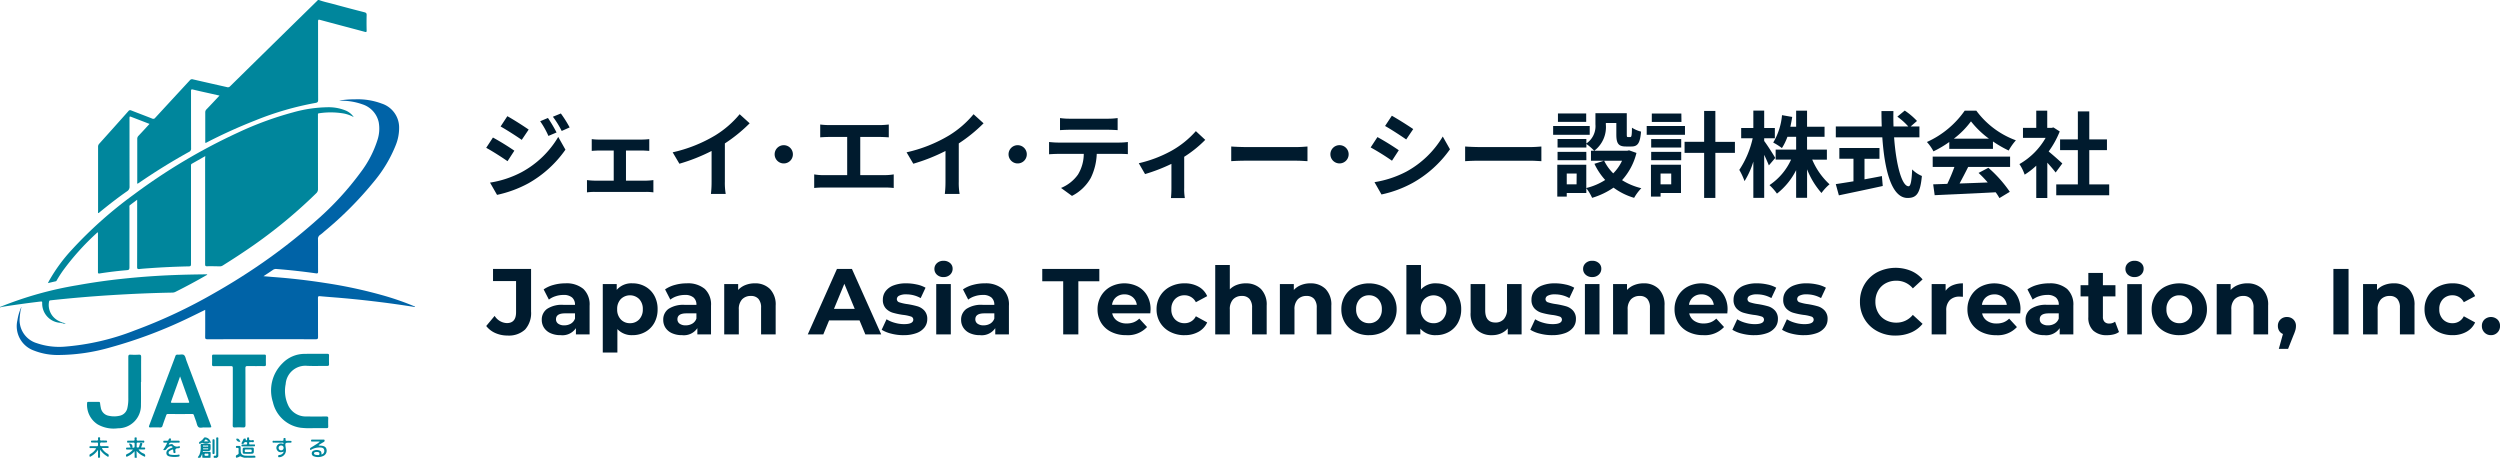
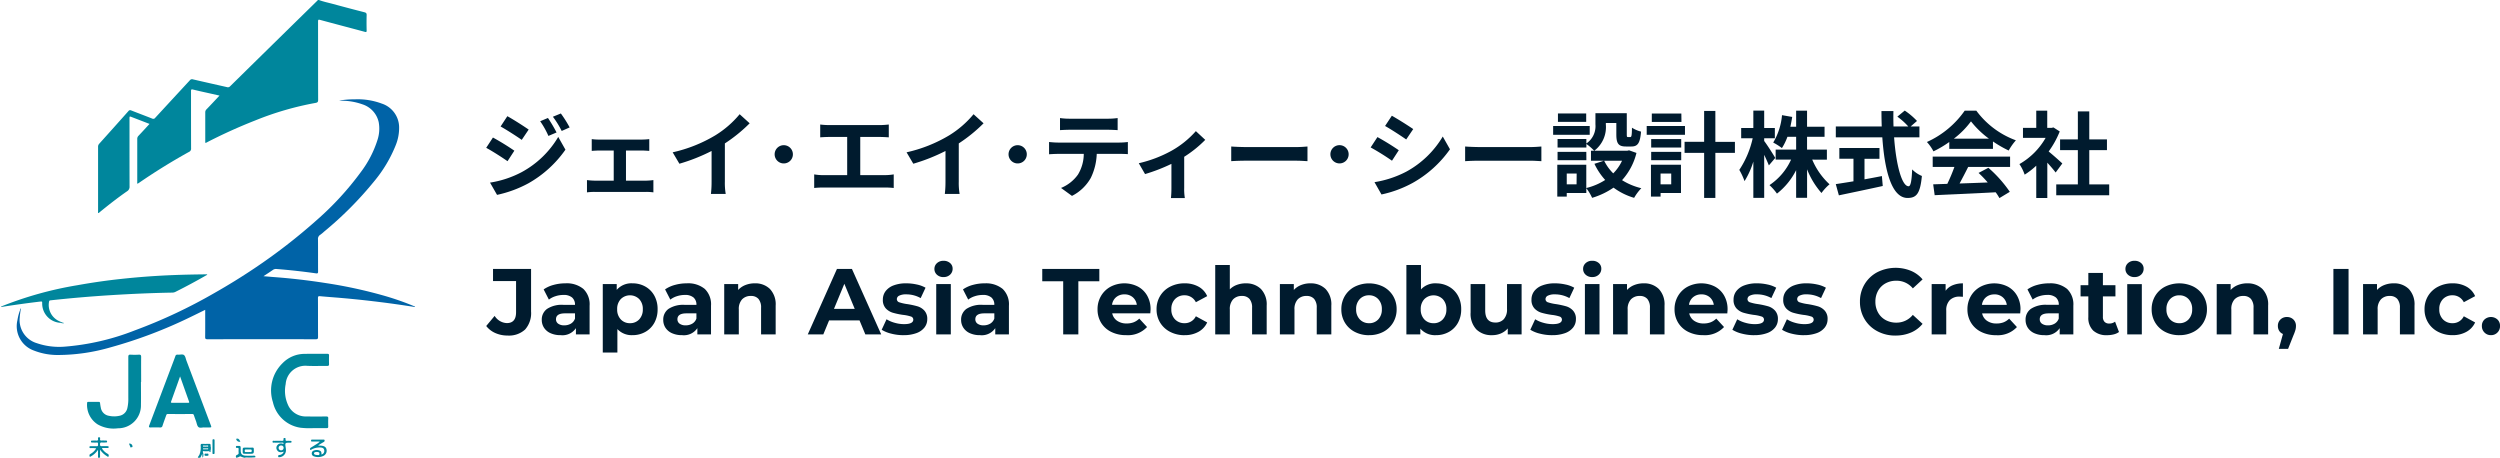
<svg xmlns="http://www.w3.org/2000/svg" viewBox="0 0 293.925 53.814">
  <defs>
    <style>.b{fill:#00869c}</style>
  </defs>
  <path d="M64.422 13.869l-.913.385a9.936 9.936 0 0 1 .968 1.727l.957-.407a16.557 16.557 0 0 0-1.012-1.705zm1.518-.528l-.937.385a10.57 10.57 0 0 1 1.036 1.672l.935-.418a14.146 14.146 0 0 0-1.034-1.639zm-6.292.319l-.792 1.21c.726.407 1.87 1.144 2.486 1.573l.814-1.21c-.572-.396-1.782-1.177-2.508-1.573zm-2.035 7.81l.825 1.441a13.834 13.834 0 0 0 3.674-1.353 13.269 13.269 0 0 0 4.367-3.96l-.847-1.5a11.136 11.136 0 0 1-4.279 4.129 11.8 11.8 0 0 1-3.74 1.243zm.341-5.3l-.792 1.208c.737.4 1.881 1.133 2.508 1.573l.803-1.234a30.089 30.089 0 0 0-2.519-1.549zm15.642 5.071v-3.544h1.881c.242 0 .583.022.858.044v-1.386a7.488 7.488 0 0 1-.858.055h-5.038a5.764 5.764 0 0 1-.869-.055v1.386c.242-.022.638-.044.869-.044h1.716v3.542h-2.244a8.5 8.5 0 0 1-.9-.066v1.444a6.5 6.5 0 0 1 .9-.055h6.072a5.608 5.608 0 0 1 .836.055v-1.444a8.081 8.081 0 0 1-.836.066zm11.627-4.38a17.973 17.973 0 0 0 2.915-2.365l-1.177-1.067a11.61 11.61 0 0 1-2.871 2.488 16.9 16.9 0 0 1-5.005 1.991l.792 1.342a21.507 21.507 0 0 0 3.784-1.5v3.608a12.319 12.319 0 0 1-.077 1.441h1.738a7.563 7.563 0 0 1-.1-1.441zm5.852 1.276a1.073 1.073 0 1 0 1.078-1.067 1.07 1.07 0 0 0-1.078 1.067zm10.065 2.453v-4.488h2.321c.319 0 .7.022 1.034.044v-1.507c-.319.033-.7.066-1.034.066h-5.984a8.075 8.075 0 0 1-1.045-.066v1.507a15.92 15.92 0 0 1 1.045-.044h2.126v4.488h-2.8a5.94 5.94 0 0 1-1.078-.088v1.6a9.192 9.192 0 0 1 1.078-.055h7.249a8.529 8.529 0 0 1 1.023.055v-1.6a6.446 6.446 0 0 1-1.023.088zm11.583-3.729a17.973 17.973 0 0 0 2.915-2.365l-1.177-1.067a11.61 11.61 0 0 1-2.871 2.488 16.9 16.9 0 0 1-5.005 1.991l.792 1.342a21.507 21.507 0 0 0 3.784-1.5v3.608a12.319 12.319 0 0 1-.077 1.441h1.738a7.563 7.563 0 0 1-.1-1.441zm5.852 1.276a1.073 1.073 0 1 0 1.078-1.067 1.07 1.07 0 0 0-1.078 1.067zm11.638-2.882c.385 0 .8.022 1.188.044V13.88a8.618 8.618 0 0 1-1.188.077h-4.422a8.2 8.2 0 0 1-1.166-.077v1.419c.33-.022.792-.044 1.177-.044zm-5.819 1.507c-.341 0-.726-.033-1.056-.066v1.441c.308-.022.737-.044 1.056-.044h3.025a4.727 4.727 0 0 1-.682 2.431 4.569 4.569 0 0 1-1.991 1.573l1.287.935a5.278 5.278 0 0 0 2.211-2.115 6.978 6.978 0 0 0 .7-2.827h2.659c.308 0 .726.011 1 .033v-1.427a8.464 8.464 0 0 1-1 .066zm16.203-1.345a10.949 10.949 0 0 1-2.827 2.288 14.691 14.691 0 0 1-3.883 1.485l.737 1.276a20.606 20.606 0 0 0 3.1-1.2v2.831a11.5 11.5 0 0 1-.055 1.188h1.634a6.124 6.124 0 0 1-.077-1.188v-3.663a13.726 13.726 0 0 0 2.475-1.991zm4.158 3.531a26.067 26.067 0 0 1 1.771-.055h5.907c.462 0 1.023.044 1.287.055v-1.724c-.286.022-.781.066-1.287.066h-5.907c-.572 0-1.375-.033-1.771-.066zm11.66-.814a1.073 1.073 0 1 0 1.078-1.067 1.07 1.07 0 0 0-1.078 1.07zm7.227-4.532l-.8 1.21c.726.407 1.87 1.155 2.486 1.584l.825-1.221a42.838 42.838 0 0 0-2.511-1.57zm-2.046 7.81l.825 1.452a13.385 13.385 0 0 0 3.674-1.364 13.282 13.282 0 0 0 4.378-3.949l-.847-1.5a11.213 11.213 0 0 1-4.279 4.125 12.206 12.206 0 0 1-3.751 1.241zm.352-5.3l-.8 1.221a28.73 28.73 0 0 1 2.508 1.562l.8-1.232a30.46 30.46 0 0 0-2.508-1.546zm10.307 2.838a26.067 26.067 0 0 1 1.771-.055h5.907c.462 0 1.023.044 1.287.055v-1.726c-.286.022-.781.066-1.287.066h-5.907c-.572 0-1.375-.033-1.771-.066zm14.234-5.61h-3.322v.99h3.322zm.414 1.477h-4.3v1.032h4.3zm-.4 3.036h-3.38v.979h3.388zm4.2 1.045a5.216 5.216 0 0 1-1.034 1.485 5.42 5.42 0 0 1-1.067-1.485zm-5.346 2.772h-1.154v-1.267h1.166zm6.171-4l-.22.055h-3.872a3.482 3.482 0 0 0 1.364-3.069v-.193h1.232v1.331c0 1.089.253 1.43 1.133 1.43h.638c.737 0 1.023-.385 1.133-1.749a3.732 3.732 0 0 1-1.067-.462c-.011.957-.055 1.1-.2 1.1h-.266c-.121 0-.143-.033-.143-.341v-2.464h-3.685v1.309a2.472 2.472 0 0 1-1.067 2.255v-.528h-3.385v1h3.388v-.417a5.832 5.832 0 0 1 .913.792h-.374v1.177h1.529l-1.122.363a7.65 7.65 0 0 0 1.265 1.9 7.211 7.211 0 0 1-2.222.946v-2.736h-3.41v3.748h1.113v-.429h2.3v-.561a5.538 5.538 0 0 1 .682 1.133 8.885 8.885 0 0 0 2.519-1.2 7.666 7.666 0 0 0 2.42 1.2 5.636 5.636 0 0 1 .847-1.133 7.511 7.511 0 0 1-2.266-.946 7.422 7.422 0 0 0 1.694-3.2zm6.149-4.323h-3.474v.99h3.487zm.426 1.47h-4.5v1.032h4.5zm-1.617 5.588v1.265h-1.254v-1.267zm1.144-1.034h-3.527v3.746h1.133v-.429h2.4zm-3.5-.539h3.531v-.981h-3.531zm0-1.485h3.531v-1h-3.531zm9.845-.671h-2.3v-3.632h-1.32v3.63h-2.3v1.3h2.3v5.3h1.32v-5.3h2.3zm4.741 1.892c-.176-.319-.979-1.584-1.3-1.991v-.321h1.254v-1.21h-1.254V13h-1.276v2.046h-1.43v1.21h1.353a10.961 10.961 0 0 1-1.573 3.718 7.959 7.959 0 0 1 .616 1.32 9.6 9.6 0 0 0 1.034-2.3v4.268h1.276v-5.059c.22.462.429.935.55 1.243zm6.072.2v-1.181h-2.332V16.08h2.057v-1.177h-2.057v-1.892h-1.283v1.892h-.682c.088-.374.154-.759.22-1.155l-1.2-.209a7.579 7.579 0 0 1-1.034 3.223 6.758 6.758 0 0 1 1.023.649 6.522 6.522 0 0 0 .649-1.331h1.023v1.507h-2.409v1.177h1.815a7.137 7.137 0 0 1-2.541 3 6.307 6.307 0 0 1 .88 1 8.135 8.135 0 0 0 2.255-2.761v3.256h1.287v-3.351a9.365 9.365 0 0 0 1.694 2.783 5.559 5.559 0 0 1 .946-1.023 8.325 8.325 0 0 1-2.035-2.9zm4.422-.1h1.76V17.4h-4.719v1.265h1.661v2.652c-.792.132-1.518.242-2.079.33l.363 1.32c1.419-.3 3.355-.7 5.159-1.1l-.1-1.166c-.671.132-1.375.264-2.046.385zm6.457-2.519V14.87h-1.034l.748-.649A8.216 8.216 0 0 0 223.94 13l-.869.715a7.787 7.787 0 0 1 1.287 1.155h-1.738a33.215 33.215 0 0 1-.011-1.815h-1.406c0 .605.011 1.221.033 1.815h-5.4v1.276h5.467c.264 3.872 1.089 7.128 2.97 7.128 1.045 0 1.485-.506 1.683-2.585a3.5 3.5 0 0 1-1.144-.77c-.055 1.4-.187 1.98-.418 1.98-.8 0-1.474-2.541-1.705-5.753zm4.048.154a10 10 0 0 0 2.013-2.035 10.705 10.705 0 0 0 2.112 2.035zm-.539 1.2h5.137v-.873a13.292 13.292 0 0 0 1.848 1.067 6.78 6.78 0 0 1 .847-1.2 10.062 10.062 0 0 1-4.653-3.487h-1.364a10.85 10.85 0 0 1-4.444 3.685 5.111 5.111 0 0 1 .77 1.1 12.7 12.7 0 0 0 1.859-1.1zm-1.947 2.123h2.552a21.121 21.121 0 0 1-.836 1.991l-1.661.055.176 1.276c1.87-.088 4.587-.2 7.172-.341a5.832 5.832 0 0 1 .44.682l1.221-.737a14.794 14.794 0 0 0-2.519-2.827l-1.155.605a13.113 13.113 0 0 1 1.078 1.122c-1.122.044-2.255.088-3.311.121.33-.616.693-1.3 1.012-1.947h4.928v-1.214h-9.1zm15.239-.409a38.73 38.73 0 0 0-1.606-1.408 10.677 10.677 0 0 0 1.3-2.354l-.737-.473-.231.055h-.5v-2.026h-1.291v2.024h-1.562v1.177h2.662a8.274 8.274 0 0 1-3.08 3.08 5.243 5.243 0 0 1 .616 1.243 9.1 9.1 0 0 0 1.364-1.056v3.8h1.3v-4.152c.374.407.748.847.979 1.155zm3.168 2.464v-4.028h2.079v-1.265h-2.079v-3.289h-1.342v3.289h-2.091v1.265h2.09v4.026h-2.54v1.276h6.226v-1.276zM59.67 39.449a3.488 3.488 0 0 1-1.432-.292 2.744 2.744 0 0 1-1.073-.83l.99-1.188a1.779 1.779 0 0 0 1.43.847q1.089 0 1.089-1.276v-3.663h-2.709v-1.43h4.473v4.994a2.9 2.9 0 0 1-.7 2.128 2.79 2.79 0 0 1-2.068.71zm6.8-6.138a3.08 3.08 0 0 1 2.112.654 2.5 2.5 0 0 1 .737 1.975v3.377h-1.608v-.737a1.912 1.912 0 0 1-1.8.825 2.8 2.8 0 0 1-1.183-.231 1.763 1.763 0 0 1-.765-.638 1.661 1.661 0 0 1-.267-.919 1.542 1.542 0 0 1 .621-1.3 3.167 3.167 0 0 1 1.921-.476h1.364a1.094 1.094 0 0 0-.341-.864 1.5 1.5 0 0 0-1.023-.3 2.987 2.987 0 0 0-.93.148 2.459 2.459 0 0 0-.775.4l-.616-1.2a3.717 3.717 0 0 1 1.161-.528 5.2 5.2 0 0 1 1.39-.186zm-.132 4.939a1.494 1.494 0 0 0 .781-.2 1.114 1.114 0 0 0 .484-.6v-.608h-1.179q-1.056 0-1.056.693a.617.617 0 0 0 .259.522 1.164 1.164 0 0 0 .711.193zm8.03-4.939a3.016 3.016 0 0 1 1.5.379 2.725 2.725 0 0 1 1.061 1.067 3.221 3.221 0 0 1 .385 1.6 3.221 3.221 0 0 1-.385 1.6 2.725 2.725 0 0 1-1.061 1.067 3.016 3.016 0 0 1-1.5.38 2.286 2.286 0 0 1-1.782-.715v2.761h-1.718v-8.051h1.639v.682a2.276 2.276 0 0 1 1.859-.77zm-.3 4.686a1.429 1.429 0 0 0 1.084-.446 1.661 1.661 0 0 0 .423-1.194 1.661 1.661 0 0 0-.423-1.193 1.54 1.54 0 0 0-2.167 0 1.661 1.661 0 0 0-.424 1.193 1.661 1.661 0 0 0 .424 1.194 1.429 1.429 0 0 0 1.084.446zm6.677-4.686a3.08 3.08 0 0 1 2.112.654 2.5 2.5 0 0 1 .737 1.975v3.377h-1.605v-.737a1.912 1.912 0 0 1-1.8.825 2.8 2.8 0 0 1-1.183-.231 1.763 1.763 0 0 1-.764-.638 1.661 1.661 0 0 1-.264-.924 1.542 1.542 0 0 1 .617-1.295 3.167 3.167 0 0 1 1.92-.473h1.364a1.094 1.094 0 0 0-.341-.867 1.5 1.5 0 0 0-1.023-.3 2.987 2.987 0 0 0-.93.148 2.459 2.459 0 0 0-.775.4l-.616-1.2a3.717 3.717 0 0 1 1.16-.528 5.2 5.2 0 0 1 1.392-.186zm-.132 4.939a1.494 1.494 0 0 0 .781-.2 1.114 1.114 0 0 0 .484-.6v-.608h-1.176q-1.056 0-1.056.693a.617.617 0 0 0 .258.522 1.164 1.164 0 0 0 .71.193zm8.129-4.939a2.435 2.435 0 0 1 1.776.66 2.617 2.617 0 0 1 .677 1.958v3.388H89.48v-3.124a1.543 1.543 0 0 0-.308-1.051 1.13 1.13 0 0 0-.891-.346 1.366 1.366 0 0 0-1.034.4 1.662 1.662 0 0 0-.385 1.193v2.928h-1.716v-5.918h1.639v.693a2.276 2.276 0 0 1 .847-.577 2.951 2.951 0 0 1 1.111-.204zm12.31 4.356h-3.575l-.682 1.65h-1.826l3.432-7.7h1.76l3.443 7.7h-1.866zm-.561-1.35l-1.221-2.951-1.221 2.951zm5.731 3.091a5.749 5.749 0 0 1-1.441-.182 3.765 3.765 0 0 1-1.122-.457l.572-1.232a3.6 3.6 0 0 0 .957.412 4.011 4.011 0 0 0 1.1.16q1.089 0 1.089-.539a.381.381 0 0 0-.3-.363 4.4 4.4 0 0 0-.913-.187 8.808 8.808 0 0 1-1.2-.253 1.86 1.86 0 0 1-.819-.506 1.439 1.439 0 0 1-.347-1.034 1.62 1.62 0 0 1 .325-1 2.088 2.088 0 0 1 .946-.676 4.04 4.04 0 0 1 1.469-.24 5.763 5.763 0 0 1 1.249.137 3.49 3.49 0 0 1 1.028.379l-.572 1.221a3.415 3.415 0 0 0-1.7-.44 1.735 1.735 0 0 0-.825.154.453.453 0 0 0-.275.4.393.393 0 0 0 .3.385 5.258 5.258 0 0 0 .946.209 10.126 10.126 0 0 1 1.188.259 1.785 1.785 0 0 1 .8.5 1.42 1.42 0 0 1 .341 1.012 1.563 1.563 0 0 1-.33.979 2.107 2.107 0 0 1-.963.665 4.288 4.288 0 0 1-1.503.234zm3.85-6.006h1.716v5.915h-1.716zm.858-.825a1.088 1.088 0 0 1-.77-.275.892.892 0 0 1-.3-.682.892.892 0 0 1 .3-.682 1.088 1.088 0 0 1 .77-.275 1.116 1.116 0 0 1 .77.264.846.846 0 0 1 .3.66.934.934 0 0 1-.3.709 1.076 1.076 0 0 1-.77.278zm4.84.737a3.08 3.08 0 0 1 2.112.654 2.5 2.5 0 0 1 .737 1.975v3.374h-1.606v-.737a1.912 1.912 0 0 1-1.8.825 2.8 2.8 0 0 1-1.182-.231 1.763 1.763 0 0 1-.764-.638 1.661 1.661 0 0 1-.269-.919 1.542 1.542 0 0 1 .621-1.3 3.167 3.167 0 0 1 1.919-.476h1.364a1.094 1.094 0 0 0-.341-.864 1.5 1.5 0 0 0-1.023-.3 2.987 2.987 0 0 0-.929.148 2.459 2.459 0 0 0-.776.4l-.616-1.2a3.717 3.717 0 0 1 1.16-.528 5.2 5.2 0 0 1 1.393-.186zm-.132 4.936a1.494 1.494 0 0 0 .781-.2 1.114 1.114 0 0 0 .484-.6v-.608h-1.177q-1.056 0-1.056.693a.617.617 0 0 0 .259.522 1.164 1.164 0 0 0 .709.193zm9.361-5.181h-2.461v-1.452h6.71v1.452h-2.467v6.248h-1.782zm10.274 3.311q0 .033-.033.462h-4.477a1.394 1.394 0 0 0 .575.869 1.9 1.9 0 0 0 1.122.319 2.272 2.272 0 0 0 .819-.137 1.985 1.985 0 0 0 .666-.435l.913.99a3.068 3.068 0 0 1-2.442.957 3.863 3.863 0 0 1-1.778-.388 2.863 2.863 0 0 1-1.188-1.083 2.985 2.985 0 0 1-.412-1.576 3.024 3.024 0 0 1 .413-1.567 2.89 2.89 0 0 1 1.133-1.089 3.508 3.508 0 0 1 3.185-.017 2.73 2.73 0 0 1 1.103 1.072 3.2 3.2 0 0 1 .401 1.623zm-3.069-1.771a1.478 1.478 0 0 0-.979.33 1.4 1.4 0 0 0-.484.9h2.915a1.419 1.419 0 0 0-.484-.9 1.447 1.447 0 0 0-.968-.33zm7.073 4.8a3.639 3.639 0 0 1-1.7-.391 2.924 2.924 0 0 1-1.177-1.083 2.956 2.956 0 0 1-.424-1.573 2.956 2.956 0 0 1 .424-1.573 2.924 2.924 0 0 1 1.178-1.087 3.639 3.639 0 0 1 1.7-.391 3.293 3.293 0 0 1 1.633.391 2.316 2.316 0 0 1 1.017 1.115l-1.331.715a1.455 1.455 0 0 0-1.331-.815 1.506 1.506 0 0 0-1.111.44 1.62 1.62 0 0 0-.44 1.2 1.62 1.62 0 0 0 .44 1.2 1.506 1.506 0 0 0 1.111.44 1.44 1.44 0 0 0 1.331-.814l1.331.726a2.363 2.363 0 0 1-1.018 1.1 3.256 3.256 0 0 1-1.633.396zm7.194-6.094a2.435 2.435 0 0 1 1.776.66 2.617 2.617 0 0 1 .677 1.958v3.384h-1.716v-3.124a1.543 1.543 0 0 0-.308-1.051 1.13 1.13 0 0 0-.891-.346 1.366 1.366 0 0 0-1.034.4 1.663 1.663 0 0 0-.385 1.193v2.928h-1.716v-8.162h1.716v2.862a2.283 2.283 0 0 1 .825-.523 2.985 2.985 0 0 1 1.056-.183zm7.6 0a2.435 2.435 0 0 1 1.776.66 2.617 2.617 0 0 1 .677 1.958v3.384h-1.715v-3.124a1.543 1.543 0 0 0-.308-1.051 1.13 1.13 0 0 0-.891-.346 1.366 1.366 0 0 0-1.034.4 1.663 1.663 0 0 0-.385 1.193v2.928h-1.716v-5.918h1.639v.693a2.276 2.276 0 0 1 .847-.577 2.951 2.951 0 0 1 1.111-.204zm6.886 6.094a3.549 3.549 0 0 1-1.677-.391 2.9 2.9 0 0 1-1.161-1.083 2.985 2.985 0 0 1-.418-1.573 2.985 2.985 0 0 1 .418-1.573 2.9 2.9 0 0 1 1.161-1.083 3.787 3.787 0 0 1 3.349 0 2.912 2.912 0 0 1 1.155 1.083 2.985 2.985 0 0 1 .418 1.573 2.985 2.985 0 0 1-.418 1.573 2.912 2.912 0 0 1-1.155 1.083 3.516 3.516 0 0 1-1.671.387zm0-1.408a1.429 1.429 0 0 0 1.083-.446 1.661 1.661 0 0 0 .424-1.194 1.661 1.661 0 0 0-.424-1.193 1.429 1.429 0 0 0-1.082-.451 1.447 1.447 0 0 0-1.089.445 1.648 1.648 0 0 0-.429 1.193 1.648 1.648 0 0 0 .429 1.194 1.447 1.447 0 0 0 1.089.448zm7.887-4.686a3.016 3.016 0 0 1 1.5.379 2.725 2.725 0 0 1 1.064 1.063 3.221 3.221 0 0 1 .385 1.6 3.221 3.221 0 0 1-.385 1.6 2.725 2.725 0 0 1-1.061 1.067 3.016 3.016 0 0 1-1.5.38 2.276 2.276 0 0 1-1.859-.77v.683h-1.639v-8.162h1.716v2.871a2.286 2.286 0 0 1 1.78-.715zm-.3 4.686a1.429 1.429 0 0 0 1.083-.446 1.661 1.661 0 0 0 .424-1.194 1.661 1.661 0 0 0-.424-1.193 1.54 1.54 0 0 0-2.167 0 1.661 1.661 0 0 0-.424 1.193 1.661 1.661 0 0 0 .424 1.194 1.429 1.429 0 0 0 1.088.442zm10.351-4.6v5.916h-1.628v-.7a2.276 2.276 0 0 1-.814.589 2.561 2.561 0 0 1-1.023.2 2.52 2.52 0 0 1-1.848-.671 2.675 2.675 0 0 1-.682-1.991v-3.345h1.716v3.091q0 1.43 1.2 1.43a1.289 1.289 0 0 0 .99-.4 1.694 1.694 0 0 0 .374-1.194v-2.927zm3.586 6.006a5.749 5.749 0 0 1-1.441-.182 3.765 3.765 0 0 1-1.122-.457l.572-1.232a3.6 3.6 0 0 0 .957.412 4.011 4.011 0 0 0 1.1.16q1.089 0 1.089-.539a.381.381 0 0 0-.3-.363 4.4 4.4 0 0 0-.913-.187 8.808 8.808 0 0 1-1.2-.253 1.86 1.86 0 0 1-.819-.506 1.439 1.439 0 0 1-.347-1.034 1.62 1.62 0 0 1 .325-1 2.088 2.088 0 0 1 .956-.673 4.04 4.04 0 0 1 1.468-.242 5.763 5.763 0 0 1 1.249.137 3.49 3.49 0 0 1 1.028.379l-.572 1.221a3.415 3.415 0 0 0-1.705-.44 1.735 1.735 0 0 0-.825.154.453.453 0 0 0-.275.4.393.393 0 0 0 .3.385 5.258 5.258 0 0 0 .946.209 10.126 10.126 0 0 1 1.188.259 1.785 1.785 0 0 1 .8.5 1.42 1.42 0 0 1 .341 1.012 1.563 1.563 0 0 1-.33.979 2.107 2.107 0 0 1-.963.665 4.288 4.288 0 0 1-1.503.234zm3.857-6.008h1.716v5.918h-1.716zm.858-.825a1.088 1.088 0 0 1-.77-.275.892.892 0 0 1-.3-.682.892.892 0 0 1 .3-.682 1.088 1.088 0 0 1 .77-.275 1.116 1.116 0 0 1 .77.264.846.846 0 0 1 .3.66.934.934 0 0 1-.3.709 1.076 1.076 0 0 1-.773.281zm6.05.737a2.435 2.435 0 0 1 1.776.66 2.617 2.617 0 0 1 .676 1.958v3.388h-1.716v-3.124a1.543 1.543 0 0 0-.308-1.051 1.13 1.13 0 0 0-.891-.346 1.366 1.366 0 0 0-1.034.4 1.662 1.662 0 0 0-.385 1.193v2.928h-1.716v-5.918h1.639v.693a2.276 2.276 0 0 1 .847-.577 2.951 2.951 0 0 1 1.109-.204zm9.867 3.069q0 .033-.033.462h-4.477a1.394 1.394 0 0 0 .572.869 1.9 1.9 0 0 0 1.122.319 2.272 2.272 0 0 0 .82-.137 1.985 1.985 0 0 0 .665-.435l.913.99a3.068 3.068 0 0 1-2.442.957 3.863 3.863 0 0 1-1.771-.391 2.863 2.863 0 0 1-1.188-1.083 2.985 2.985 0 0 1-.418-1.573 3.024 3.024 0 0 1 .412-1.567 2.89 2.89 0 0 1 1.133-1.089 3.508 3.508 0 0 1 3.184-.017 2.73 2.73 0 0 1 1.105 1.073 3.2 3.2 0 0 1 .4 1.622zm-3.075-1.771a1.478 1.478 0 0 0-.979.33 1.4 1.4 0 0 0-.484.9h2.915a1.419 1.419 0 0 0-.484-.9 1.447 1.447 0 0 0-.968-.33zm6.2 4.8a5.749 5.749 0 0 1-1.441-.182 3.765 3.765 0 0 1-1.122-.457l.572-1.232a3.6 3.6 0 0 0 .957.412 4.011 4.011 0 0 0 1.1.16q1.089 0 1.089-.539a.381.381 0 0 0-.3-.363 4.4 4.4 0 0 0-.913-.187 8.808 8.808 0 0 1-1.2-.253 1.86 1.86 0 0 1-.82-.506 1.439 1.439 0 0 1-.346-1.034 1.62 1.62 0 0 1 .324-1 2.088 2.088 0 0 1 .946-.676 4.04 4.04 0 0 1 1.469-.242 5.763 5.763 0 0 1 1.248.137 3.49 3.49 0 0 1 1.029.379l-.572 1.221a3.415 3.415 0 0 0-1.705-.44 1.735 1.735 0 0 0-.825.154.453.453 0 0 0-.275.4.393.393 0 0 0 .3.385 5.258 5.258 0 0 0 .946.209 10.127 10.127 0 0 1 1.188.259 1.785 1.785 0 0 1 .8.5 1.42 1.42 0 0 1 .341 1.012 1.563 1.563 0 0 1-.33.979 2.106 2.106 0 0 1-.962.665 4.288 4.288 0 0 1-1.491.235zm5.841 0a5.749 5.749 0 0 1-1.441-.182 3.765 3.765 0 0 1-1.122-.457l.572-1.232a3.6 3.6 0 0 0 .957.412 4.011 4.011 0 0 0 1.1.16q1.089 0 1.089-.539a.381.381 0 0 0-.3-.363 4.4 4.4 0 0 0-.913-.187 8.808 8.808 0 0 1-1.2-.253 1.86 1.86 0 0 1-.82-.506 1.439 1.439 0 0 1-.346-1.034 1.62 1.62 0 0 1 .324-1 2.088 2.088 0 0 1 .946-.676 4.04 4.04 0 0 1 1.469-.242 5.763 5.763 0 0 1 1.248.137 3.49 3.49 0 0 1 1.029.379l-.572 1.221a3.415 3.415 0 0 0-1.705-.44 1.735 1.735 0 0 0-.825.154.453.453 0 0 0-.275.4.393.393 0 0 0 .3.385 5.258 5.258 0 0 0 .946.209 10.127 10.127 0 0 1 1.188.259 1.785 1.785 0 0 1 .8.5 1.42 1.42 0 0 1 .341 1.012 1.563 1.563 0 0 1-.33.979 2.106 2.106 0 0 1-.962.665 4.288 4.288 0 0 1-1.491.235zm10.769.044a4.423 4.423 0 0 1-2.129-.512 3.817 3.817 0 0 1-1.5-1.419 3.91 3.91 0 0 1-.544-2.052 3.91 3.91 0 0 1 .544-2.051 3.817 3.817 0 0 1 1.5-1.419 4.774 4.774 0 0 1 3.949-.159 3.624 3.624 0 0 1 1.37 1.008l-1.144 1.056a2.46 2.46 0 0 0-1.936-.9 2.571 2.571 0 0 0-1.28.312 2.229 2.229 0 0 0-.875.875 2.571 2.571 0 0 0-.313 1.276 2.571 2.571 0 0 0 .313 1.276 2.229 2.229 0 0 0 .875.875 2.571 2.571 0 0 0 1.276.314 2.448 2.448 0 0 0 1.936-.913l1.148 1.054a3.566 3.566 0 0 1-1.364 1.023 4.527 4.527 0 0 1-1.819.352zm5.9-5.269a1.908 1.908 0 0 1 .831-.649 3.082 3.082 0 0 1 1.2-.22v1.58q-.286-.022-.385-.022a1.573 1.573 0 0 0-1.155.412 1.667 1.667 0 0 0-.418 1.237v2.795h-1.716v-5.918h1.639zm8.8 2.2q0 .033-.033.462h-4.477a1.394 1.394 0 0 0 .572.869 1.9 1.9 0 0 0 1.122.319 2.272 2.272 0 0 0 .82-.137 1.985 1.985 0 0 0 .665-.435l.913.99a3.068 3.068 0 0 1-2.442.957 3.863 3.863 0 0 1-1.771-.391 2.863 2.863 0 0 1-1.188-1.083 2.985 2.985 0 0 1-.418-1.573 3.024 3.024 0 0 1 .412-1.567 2.89 2.89 0 0 1 1.133-1.089 3.508 3.508 0 0 1 3.184-.017 2.73 2.73 0 0 1 1.105 1.073 3.2 3.2 0 0 1 .406 1.618zm-3.069-1.771a1.478 1.478 0 0 0-.979.33 1.4 1.4 0 0 0-.484.9h2.922a1.419 1.419 0 0 0-.484-.9 1.447 1.447 0 0 0-.972-.334zm6.435-1.3a3.08 3.08 0 0 1 2.112.654 2.5 2.5 0 0 1 .737 1.975v3.375h-1.606v-.737a1.912 1.912 0 0 1-1.8.825 2.8 2.8 0 0 1-1.182-.231 1.763 1.763 0 0 1-.764-.638 1.66 1.66 0 0 1-.264-.924 1.542 1.542 0 0 1 .622-1.3 3.167 3.167 0 0 1 1.919-.473h1.364a1.094 1.094 0 0 0-.341-.864 1.5 1.5 0 0 0-1.023-.3 2.987 2.987 0 0 0-.93.148 2.459 2.459 0 0 0-.775.4l-.616-1.2a3.717 3.717 0 0 1 1.161-.528 5.2 5.2 0 0 1 1.389-.184zm-.132 4.939a1.494 1.494 0 0 0 .781-.2 1.113 1.113 0 0 0 .484-.6v-.61h-1.177q-1.056 0-1.056.693a.617.617 0 0 0 .258.522 1.164 1.164 0 0 0 .713.193zm8.349.781a1.764 1.764 0 0 1-.621.281 3.142 3.142 0 0 1-.775.094 2.3 2.3 0 0 1-1.633-.539 2.063 2.063 0 0 1-.577-1.584v-2.434h-.913v-1.32h.913V32.09h1.713v1.441h1.474v1.32h-1.474v2.409a.808.808 0 0 0 .193.578.713.713 0 0 0 .544.2 1.1 1.1 0 0 0 .693-.22zm.968-5.632h1.716v5.916h-1.716zm.858-.825a1.088 1.088 0 0 1-.77-.275.892.892 0 0 1-.3-.682.892.892 0 0 1 .3-.682 1.088 1.088 0 0 1 .77-.275 1.116 1.116 0 0 1 .77.264.846.846 0 0 1 .3.66.934.934 0 0 1-.3.709 1.076 1.076 0 0 1-.767.279zm5.269 6.831a3.549 3.549 0 0 1-1.678-.391 2.9 2.9 0 0 1-1.16-1.083 2.985 2.985 0 0 1-.418-1.573 2.985 2.985 0 0 1 .418-1.573 2.9 2.9 0 0 1 1.16-1.083 3.787 3.787 0 0 1 3.35 0 2.912 2.912 0 0 1 1.155 1.083 2.985 2.985 0 0 1 .418 1.573 2.985 2.985 0 0 1-.418 1.573 2.912 2.912 0 0 1-1.155 1.083 3.516 3.516 0 0 1-1.669.389zm0-1.408a1.429 1.429 0 0 0 1.083-.446 1.661 1.661 0 0 0 .424-1.194 1.661 1.661 0 0 0-.424-1.193 1.429 1.429 0 0 0-1.083-.445 1.447 1.447 0 0 0-1.089.445 1.648 1.648 0 0 0-.429 1.193 1.648 1.648 0 0 0 .429 1.194 1.447 1.447 0 0 0 1.092.444zm7.986-4.686a2.435 2.435 0 0 1 1.776.66 2.617 2.617 0 0 1 .676 1.958v3.386h-1.716v-3.124a1.543 1.543 0 0 0-.308-1.051 1.13 1.13 0 0 0-.891-.346 1.366 1.366 0 0 0-1.034.4 1.662 1.662 0 0 0-.377 1.195v2.926h-1.72v-5.918h1.639v.693a2.276 2.276 0 0 1 .847-.577 2.951 2.951 0 0 1 1.111-.204zm4.664 3.96a1.038 1.038 0 0 1 .759.291 1.023 1.023 0 0 1 .3.765 1.808 1.808 0 0 1-.055.44 4.969 4.969 0 0 1-.242.66l-.627 1.584h-1.089l.484-1.749a.9.9 0 0 1-.435-.358 1.042 1.042 0 0 1-.16-.577 1.013 1.013 0 0 1 .3-.765 1.057 1.057 0 0 1 .768-.293zm5.462-5.656h1.782v7.7h-1.782zm7.084 1.694a2.435 2.435 0 0 1 1.776.66 2.617 2.617 0 0 1 .676 1.958v3.388h-1.716v-3.124a1.543 1.543 0 0 0-.308-1.051 1.13 1.13 0 0 0-.891-.346 1.366 1.366 0 0 0-1.034.4 1.662 1.662 0 0 0-.385 1.193v2.928h-1.716v-5.918h1.639v.693a2.276 2.276 0 0 1 .847-.577 2.951 2.951 0 0 1 1.109-.204zm6.93 6.094a3.639 3.639 0 0 1-1.7-.391 2.924 2.924 0 0 1-1.177-1.083 2.956 2.956 0 0 1-.423-1.573 2.956 2.956 0 0 1 .423-1.573 2.924 2.924 0 0 1 1.177-1.083 3.639 3.639 0 0 1 1.7-.391 3.293 3.293 0 0 1 1.634.391A2.316 2.316 0 0 1 291 34.817l-1.331.715a1.455 1.455 0 0 0-1.331-.815 1.506 1.506 0 0 0-1.111.44 1.62 1.62 0 0 0-.44 1.2 1.62 1.62 0 0 0 .44 1.2 1.506 1.506 0 0 0 1.111.44 1.44 1.44 0 0 0 1.331-.814l1.331.726a2.363 2.363 0 0 1-1.017 1.1 3.256 3.256 0 0 1-1.634.396zm4.51 0a1.031 1.031 0 0 1-.759-.308 1.045 1.045 0 0 1-.308-.77 1 1 0 0 1 .308-.765 1.134 1.134 0 0 1 1.518 0 1 1 0 0 1 .308.765 1.045 1.045 0 0 1-.308.77 1.031 1.031 0 0 1-.762.308z" fill="#001b2e" />
  <path class="b" d="M37.496 0c.543.206 1.113.318 1.672.47q1.834.5 3.675.971c.19.049.27.118.264.332-.018.6-.015 1.2 0 1.8 0 .2-.044.217-.221.169-1.746-.47-3.5-.928-5.242-1.4-.206-.056-.251-.028-.251.189.006 3.067 0 6.133.011 9.2 0 .252-.066.328-.315.37a35.847 35.847 0 0 0-7.1 2.067 61.358 61.358 0 0 0-5.6 2.533.485.485 0 0 1-.257.094v-3.57a.485.485 0 0 1 .152-.376c.517-.533 1.021-1.077 1.524-1.611l-.988-.223c-.707-.16-1.418-.308-2.12-.486-.234-.059-.242.021-.242.209 0 2.236 0 4.472.008 6.708a.4.4 0 0 1-.235.408 70.972 70.972 0 0 0-5.839 3.609c-.071.049-.144.094-.219.141-.065-.07-.036-.145-.036-.211v-5.055a.5.5 0 0 1 .153-.379c.428-.451.847-.911 1.29-1.39l-.956-.369-1.115-.429c-.282-.109-.283-.109-.283.188 0 2.651 0 5.3.006 7.954a.613.613 0 0 1-.3.58c-1.109.769-2.17 1.6-3.216 2.455-.047.038-.084.1-.161.1-.052-.07-.024-.151-.024-.225v-7.547a.5.5 0 0 1 .127-.367q1.724-1.913 3.434-3.838a.259.259 0 0 1 .345-.083c.815.322 1.637.627 2.451.951a.279.279 0 0 0 .364-.092q2.028-2.2 4.063-4.4a.33.33 0 0 1 .369-.116c1.335.312 2.674.608 4.011.914a.337.337 0 0 0 .358-.1q5.083-5 10.174-9.985c.049-.048.12-.082.13-.163zM11.523 53.814v-.93a2.431 2.431 0 0 1-.962.839c-.074-.261-.073-.26.143-.395a1.657 1.657 0 0 0 .606-.618 3.489 3.489 0 0 0-.636-.026c-.083 0-.162 0-.156-.121s.086-.095.153-.1c.224 0 .448-.014.67 0 .183.015.189-.08.184-.214s.027-.244-.173-.221c-.165.019-.335 0-.5 0-.086 0-.16 0-.153-.121.005-.1.068-.11.145-.109.16 0 .32-.007.479 0 .143.009.228-.016.207-.189-.01-.084-.043-.2.12-.2s.123.123.115.2c-.014.152.045.2.189.185s.319 0 .479 0c.086 0 .158 0 .156.121s-.089.107-.166.108a4.118 4.118 0 0 1-.431 0c-.171-.016-.233.028-.233.217s.069.227.236.216c.215-.013.431 0 .646 0 .084 0 .136.017.131.118s-.06.1-.128.1h-.455c-.061 0-.145-.033-.177.03s.048.125.088.178a1.762 1.762 0 0 0 .52.452.382.382 0 0 1 .118.078.245.245 0 0 1 .012.27c-.047.068-.125-.021-.181-.053a2.625 2.625 0 0 1-.807-.764v.938zm16.244 0c-.07-.166-.045-.29.144-.354a.209.209 0 0 0 .145-.242 2.477 2.477 0 0 1 0-.382c.009-.127-.022-.2-.166-.176-.089.013-.159-.009-.153-.123s.071-.11.149-.106h.024c.388-.017.388-.017.388.365v.143c0 .442.164.618.614.635.31.012.621.011.932 0 .15 0 .209.039.169.189a6.653 6.653 0 0 1-.89.026.919.919 0 0 0-.348.024h-.048a1.829 1.829 0 0 1-.379-.124.169.169 0 0 0-.2 0 .99.99 0 0 1-.329.119z" />
-   <path class="b" d="M28.774 53.814c.126-.1.273-.039.409-.045.276-.012.553 0 .829-.006l.008.05zm-12.702-.049v.049h-.24l-.01-.76c.181.027.111.175.124.274.022.153-.024.322.126.437zm7.718.049l.013-.051a.212.212 0 0 1 .035 0 1.263 1.263 0 0 1 .911.008v.048zm1.74-.035a.048.048 0 0 1-.014.038h-.383l.005-.049a.291.291 0 0 1 .392.011zm-1.394-35.428c-.556.317-1.066.611-1.58.9-.1.055-.1.134-.1.223v11.572c0 .206-.046.267-.258.271q-2.311.048-4.617.213c-.4.029-.8.054-1.193.1-.208.023-.268-.028-.267-.248.009-2.531.006-5.063.006-7.594v-.307c-.3.228-.576.431-.846.636-.093.07-.061.175-.061.267v7.043c0 .224-.043.314-.285.334q-1.622.138-3.231.39c-.184.029-.189-.058-.188-.2v-4.62c-.1-.009-.138.063-.185.108a29.494 29.494 0 0 0-3.928 4.379q-.373.528-.7 1.086c-.038.066-.059.147-.155.169-.286.063-.571.132-.917.213.075-.144.121-.239.173-.332a19.306 19.306 0 0 1 2.662-3.617 49.2 49.2 0 0 1 7.269-6.467 68.548 68.548 0 0 1 12.306-7.31 39.2 39.2 0 0 1 6.416-2.351 15.882 15.882 0 0 1 4.028-.6 5.3 5.3 0 0 1 2.13.374 2.135 2.135 0 0 1 .975.787 4.052 4.052 0 0 0-1.136-.419 9.122 9.122 0 0 0-2.955-.031c-.094.012-.123.052-.118.138v.168q0 4.3.005 8.6a.637.637 0 0 1-.213.5 58.284 58.284 0 0 1-8.512 6.89c-.813.55-1.64 1.077-2.473 1.6a.617.617 0 0 1-.358.1c-.495-.011-.991-.025-1.485-.012-.2.005-.23-.067-.23-.244q.006-6.193 0-12.386z" />
  <path d="M2.42 36.47c-.034.285-.087.569-.1.854a2.833 2.833 0 0 0 2.007 3.022 8.111 8.111 0 0 0 3.3.408 28.629 28.629 0 0 0 8.22-1.91 60.766 60.766 0 0 0 9.38-4.405 73.53 73.53 0 0 0 4.617-2.848 67.366 67.366 0 0 0 7.452-5.766 34.984 34.984 0 0 0 5.121-5.585 12.53 12.53 0 0 0 1.962-3.782 4.263 4.263 0 0 0 .148-2.081 2.844 2.844 0 0 0-1.924-2.113 7.273 7.273 0 0 0-2.368-.421 3.216 3.216 0 0 1-.358-.019 10.536 10.536 0 0 1 1.839-.145 8.073 8.073 0 0 1 3.17.5 2.956 2.956 0 0 1 2.038 2.722 5.407 5.407 0 0 1-.4 2.174 15.764 15.764 0 0 1-2.559 4.272 41.786 41.786 0 0 1-5.855 5.881 4.4 4.4 0 0 1-.462.379.567.567 0 0 0-.261.56c.012 1.246 0 2.492.01 3.737 0 .211-.034.264-.26.232a74.392 74.392 0 0 0-4.639-.511.611.611 0 0 0-.423.117c-.347.241-.7.47-1.1.731.464.038.886.076 1.309.108q2.985.226 5.943.689a54.986 54.986 0 0 1 7.006 1.518 32.492 32.492 0 0 1 3.558 1.255c.015.043 0 .063-.044.047-1.293-.2-2.586-.391-3.885-.552-1.584-.2-3.17-.37-4.76-.508-.819-.071-1.639-.126-2.457-.205-.208-.02-.265.017-.263.238.011 1.517 0 3.034.012 4.552 0 .226-.065.271-.278.271q-6.36-.009-12.721 0c-.217 0-.278-.053-.275-.274.013-.974.006-1.948.006-2.923v-.262c-.591.289-1.152.571-1.718.841a54.482 54.482 0 0 1-9.462 3.583 22.371 22.371 0 0 1-6.089.886 7.587 7.587 0 0 1-2.854-.517 3.041 3.041 0 0 1-1.953-3.577 5.875 5.875 0 0 1 .325-1.222c.043 0 .072 0 .045.049z" fill="#0063a7" />
  <path class="b" d="M7.16 37.956a2.269 2.269 0 0 1-2.2-2.336c.007-.175-.056-.184-.2-.167q-2.183.257-4.353.6c-.079.013-.158.022-.236.033-.047.014-.059 0-.042-.047a42.7 42.7 0 0 1 8.96-2.505 72.546 72.546 0 0 1 5.209-.747q3.048-.329 6.112-.447c1.221-.048 2.442-.072 3.664-.085h.292c-.02.085-.09.1-.14.127q-1.773 1.019-3.6 1.932a.827.827 0 0 1-.366.088c-2.411.042-4.82.15-7.226.3q-3.548.221-7.084.607c-.129.014-.171.055-.188.182a2.087 2.087 0 0 0 1.213 2.274c.108.051.218.1.327.146-.022.111-.091.054-.142.045zm29.71 12.379a9.348 9.348 0 0 1-1.537-.046 3.9 3.9 0 0 1-3.246-3.006 4.475 4.475 0 0 1 1.128-4.578 3.619 3.619 0 0 1 2.577-1.1c.894-.017 1.788 0 2.683-.008.153 0 .215.041.211.2-.01.335-.01.671 0 1.006.005.168-.052.22-.219.219-.774-.007-1.55.026-2.323-.009a2.319 2.319 0 0 0-2.557 2.144 3.991 3.991 0 0 0 .258 2.413 2.275 2.275 0 0 0 2.162 1.394q1.174.015 2.347 0c.2 0 .246.061.238.246-.013.311-.01.623 0 .934 0 .148-.051.194-.195.192-.481-.005-.96-.001-1.527-.001z" />
  <path d="M16.572 44.901c0 .9.017 1.8 0 2.706a2.684 2.684 0 0 1-2.707 2.747 3.791 3.791 0 0 1-2.379-.456 2.72 2.72 0 0 1-1.245-2.512c0-.1.045-.14.146-.139h1.221c.117 0 .146.054.158.158.021.182.051.363.089.542a1.147 1.147 0 0 0 .962.941 2.852 2.852 0 0 0 1.21 0 1.17 1.17 0 0 0 .951-.928 4.849 4.849 0 0 0 .107-1.189v-4.79c0-.216.049-.3.278-.283a7.368 7.368 0 0 0 .957 0c.233-.016.277.075.275.286-.01.974 0 1.948 0 2.922z" fill="#00879c" />
-   <path class="b" d="M27.371 46.626v-3.354c0-.179-.047-.232-.228-.229-.663.01-1.326 0-1.988.008-.182 0-.234-.052-.226-.23.014-.311.01-.623 0-.934 0-.141.035-.2.187-.2q2.983.006 5.966 0c.156 0 .186.064.183.2-.007.32-.01.639 0 .958.006.161-.05.2-.205.2-.647-.007-1.294.005-1.94-.008-.2 0-.268.04-.267.259.009 2.22 0 4.44.01 6.66 0 .224-.05.312-.288.3a8.8 8.8 0 0 0-.958 0c-.2.009-.259-.05-.258-.253.019-1.125.012-2.251.012-3.377zm-11.299 7.139c-.145.023-.191-.037-.2-.184-.007-.176.069-.363-.051-.528a2.358 2.358 0 0 1-.779.583c-.063.026-.153.126-.2.02a.189.189 0 0 1 .093-.279 1.714 1.714 0 0 0 .7-.525h-.648c-.081 0-.164.011-.164-.113s.079-.117.162-.117c.12 0 .239 0 .359-.005.041-.045.084-.082.149-.047.279.119.334.088.335-.188a1.418 1.418 0 0 1 0-.167c.016-.131-.028-.187-.169-.177a4.257 4.257 0 0 1-.5 0c-.081 0-.209.059-.214-.105s.117-.119.2-.121c.167 0 .335-.008.5 0 .127.006.192-.021.182-.168-.006-.089-.055-.224.125-.221s.117.129.111.208c-.013.16.061.189.2.18a3.052 3.052 0 0 1 .454 0c.092.008.255-.079.247.118s-.168.094-.258.1a2.411 2.411 0 0 1-.454 0c-.151-.013-.2.044-.184.19.01.079 0 .16 0 .239s-.023.152.092.156c.092 0 .175 0 .2-.112.024-.1.064-.2.085-.3.028-.137.128-.129.221-.111.116.022.059.113.043.172-.028.107-.072.21-.122.35h.357c.1 0 .125.039.123.129s-.051.1-.124.1h-.653a1.151 1.151 0 0 0 .568.47.271.271 0 0 1 .185.393 2.475 2.475 0 0 1-.992-.694zm3.595-1.724h-.351c-.078 0-.119-.026-.117-.11s.036-.118.115-.117h.311c.103 0 .175-.006.2-.123a.158.158 0 0 1 .231-.13c.135.052-.018.148.03.252h.86c.089 0 .18-.012.177.126s-.1.1-.171.1c-.247 0-.5.011-.742 0-.187-.01-.33.021-.371.238.164-.011.381-.141.492 0a.6.6 0 0 0 .7.187c.057-.013.114-.007.117.076s0 .128-.089.142a.624.624 0 0 1-.117.021c-.267-.011-.375.1-.317.372.016.075.042.181-.1.192s-.138-.086-.144-.184c-.015-.266-.034-.276-.275-.159a1 1 0 0 0-.163.1.245.245 0 0 0-.121.243.232.232 0 0 0 .2.181 2.988 2.988 0 0 0 .9.018c.066 0 .161-.083.188.057s-.056.155-.163.168a2.9 2.9 0 0 1-.976-.017c-.188-.041-.354-.116-.4-.327a.478.478 0 0 1 .232-.511 1.646 1.646 0 0 1 .384-.191c.038-.015.106-.015.094-.083a.124.124 0 0 0-.1-.093.372.372 0 0 0-.3.05.966.966 0 0 0-.306.264.3.3 0 0 1-.39.107 5.381 5.381 0 0 0 .482-.849zm9.516.44h-.645c-.069 0-.145.014-.149-.1s.073-.12.156-.12c.1 0 .207.005.311 0 .071 0 .176.041.192-.08.008-.063.046-.16-.048-.185a.27.27 0 0 0-.27.03.632.632 0 0 0-.065.1.183.183 0 0 1-.238.045c-.1-.05 0-.119.025-.174.05-.117.117-.226.164-.344s.123-.081.2-.083c.1 0 .105.042.073.12-.023.055.017.067.06.069s.1 0 .1-.068a1.192 1.192 0 0 0 0-.143c0-.093.038-.127.129-.123s.127.036.113.115c-.037.207.074.224.242.228.11 0 .325-.107.315.111-.008.2-.216.07-.331.1-.083.025-.223-.068-.226.119 0 .1.012.171.139.162a1.549 1.549 0 0 1 .31 0c.086.011.232-.072.24.1s-.143.106-.227.111c-.188.017-.379.01-.57.01zm-3.653 1.295l-.393-.012c-.017-.1-.036-.207.12-.185.173.024.169-.08.168-.2v-1.745c0-.084-.048-.2.114-.21.182-.006.126.13.127.218v1.841c.001.116.021.248-.136.293z" />
  <path class="b" d="M25.227 52.519v.716c0 .094-.018.148-.13.146s-.114-.056-.114-.137v-1.455c0-.094.016-.148.129-.146s.115.078.115.16v.716zm-9.722.051l-.149.046-.191-.454a.336.336 0 0 1 .405.392c-.002.01-.042.011-.065.016z" />
  <path d="M28.258 51.931a.4.4 0 0 1-.477-.261c-.032-.088.018-.089.079-.1.168-.022.269.067.398.361z" fill="#0d8da2" />
  <path class="b" d="M7.155 37.956c.049-.013.108.007.147-.042l.188.046c0 .086-.046.063-.094.047a.5.5 0 0 1-.241-.051z" />
-   <path class="b" d="M7.396 38.007l.094-.047.235.066a.414.414 0 0 1-.329-.019zm-7.27-1.964l.042.047a.145.145 0 0 1-.168.027.168.168 0 0 1 .126-.075zm37.422 16.341c-.053.037-.118.063-.167.016-.021-.02.03-.061.071-.068z" />
  <path d="M2.419 36.471l-.04-.05.047-.143q.019-.031.041 0a.264.264 0 0 1-.048.195z" fill="#0566a9" />
-   <path d="M2.468 36.276h-.04l.062-.18c.037.081.031.134-.022.18z" fill="#2d7eb7" />
  <path class="b" d="M24.759 52.353c0-.141-.052-.174-.182-.17-.262.008-.526.012-.788 0-.159-.008-.2.045-.2.2a2.279 2.279 0 0 1-.142 1.077c-.056.121-.169.212-.186.354h.288a4.651 4.651 0 0 0 .231-.47l.021.419a.053.053 0 0 1 .005.013l.01.008a.1.1 0 0 0 .058-.052.8.8 0 0 0-.037-.593c.032-.184.175-.086.26-.087.689-.011.685-.006.662-.699zm-.578.479c-.109-.038-.311.052-.312-.057s.194-.032.3-.06a.049.049 0 0 1 .024 0c.1.024.3-.046.289.046-.012.132-.2.032-.3.071zm-.01-.313c-.113-.048-.3.059-.308-.08-.006-.1.188-.047.289-.046.117 0 .336-.059.332.05-.005.139-.213.018-.312.077zm.598-2.57l-2.844-7.536c-.087-.23-.124-.529-.291-.666s-.492-.027-.744-.05a.235.235 0 0 0-.277.189c-.253.7-.522 1.387-.783 2.08l-2.278 6.038c-.071.187-.058.259.162.252.367-.012.735-.01 1.1 0a.252.252 0 0 0 .294-.2c.131-.41.285-.812.428-1.217.033-.092.062-.165.192-.164q1.437.009 2.875 0c.121 0 .165.052.2.157.076.235.163.466.248.7s.115.528.278.672c.179.159.49.028.7.053h.522c.333-.004.333-.004.218-.308zm-2.635-2.595h-1.912c-.106 0-.149-.026-.109-.137.348-.971.7-1.943 1.06-2.963.362 1.02.705 1.99 1.053 2.959.038.106.025.142-.092.142zm16.261 5.509c-.046-.258-.195-.393-.515-.451a3.256 3.256 0 0 0-.332-.027c-.045.007-.113.057-.1-.052.2-.124.407-.25.614-.369a.172.172 0 0 0 .1-.194c-.016-.111-.1-.082-.167-.082h-1.244c-.084 0-.185-.024-.178.12s.1.1.175.1h.85a1.335 1.335 0 0 1-.331.271q-.363.23-.729.457a.166.166 0 0 0-.068.228c.056.1.126 0 .178-.028a1.988 1.988 0 0 1 1.062-.221c.2.019.379.079.408.321a.419.419 0 0 1-.33.5c.026-.208-.007-.391-.224-.469a.915.915 0 0 0-.655 0 .351.351 0 0 0-.255.341.343.343 0 0 0 .252.343 1.445 1.445 0 0 0 1.158-.072.674.674 0 0 0 .331-.716zm-.841.526a.123.123 0 0 1-.148.116 1.923 1.923 0 0 1-.306-.034c-.092-.021-.193-.059-.179-.183.012-.1.1-.128.192-.144a.982.982 0 0 1 .118-.008.528.528 0 0 1 .253.047c.084.05.082.122.07.205zm-3.396-1.558c-.136 0-.271-.007-.406 0s-.195-.033-.179-.174c.009-.08.013-.158-.112-.161s-.142.077-.129.17c.02.15-.061.168-.183.165-.295-.006-.59-.006-.885 0-.081 0-.212-.058-.219.1s.128.107.208.109c.311.006.622.005.933 0 .108 0 .174.018.126.171a.54.54 0 0 0-.7.13.474.474 0 0 0-.035.58c.191.306.483.275.789.174a.6.6 0 0 1-.537.4c-.1.02-.137.06-.126.16.007.064.017.1.1.1a.821.821 0 0 0 .817-.8 2.024 2.024 0 0 0-.038-.378c-.079-.5-.053-.531.45-.533h.12c.07 0 .124-.012.125-.1s-.049-.112-.119-.113zm-1.12 1.114a.283.283 0 0 1-.28-.276.28.28 0 0 1 .3-.292.266.266 0 0 1 .285.281.287.287 0 0 1-.308.288zm-3.198-.141c0-.134-.041-.182-.177-.178-.254.009-.508 0-.762 0-.368 0-.368 0-.368.361s0 .363.364.363h.405c.559.004.552.004.538-.546zm-.406.345c-.086-.009-.174 0-.261 0s-.175-.007-.261 0c-.127.012-.136-.056-.139-.158s.035-.154.149-.149c.174.007.349.007.523 0 .111 0 .15.032.152.147s-.036.174-.163.161z" />
-   <path d="M24.103 51.423a.176.176 0 0 0-.14.074 1.33 1.33 0 0 1-.471.431.153.153 0 0 0-.063.224c.049.091.121 0 .183-.017.089-.021.129-.126.285-.031a.754.754 0 0 0 .62 0c.1-.049.141-.137.267.02a.709.709 0 0 0-.681-.701zm-.1.47c.17-.3.174-.3.514 0z" fill="#05899e" />
-   <path class="b" d="M24.627 53.127c-.263.007-.525.008-.788.011v.62l.911.008c.005-.167.008-.333.016-.5.005-.102-.035-.142-.139-.139zm-.337.466c-.107-.026-.258.055-.247-.143s.164-.1.252-.109.217-.068.218.117c.001.209-.156.089-.222.134z" />
+   <path class="b" d="M24.627 53.127c-.263.007-.525.008-.788.011l.911.008c.005-.167.008-.333.016-.5.005-.102-.035-.142-.139-.139zm-.337.466c-.107-.026-.258.055-.247-.143s.164-.1.252-.109.217-.068.218.117c.001.209-.156.089-.222.134z" />
</svg>